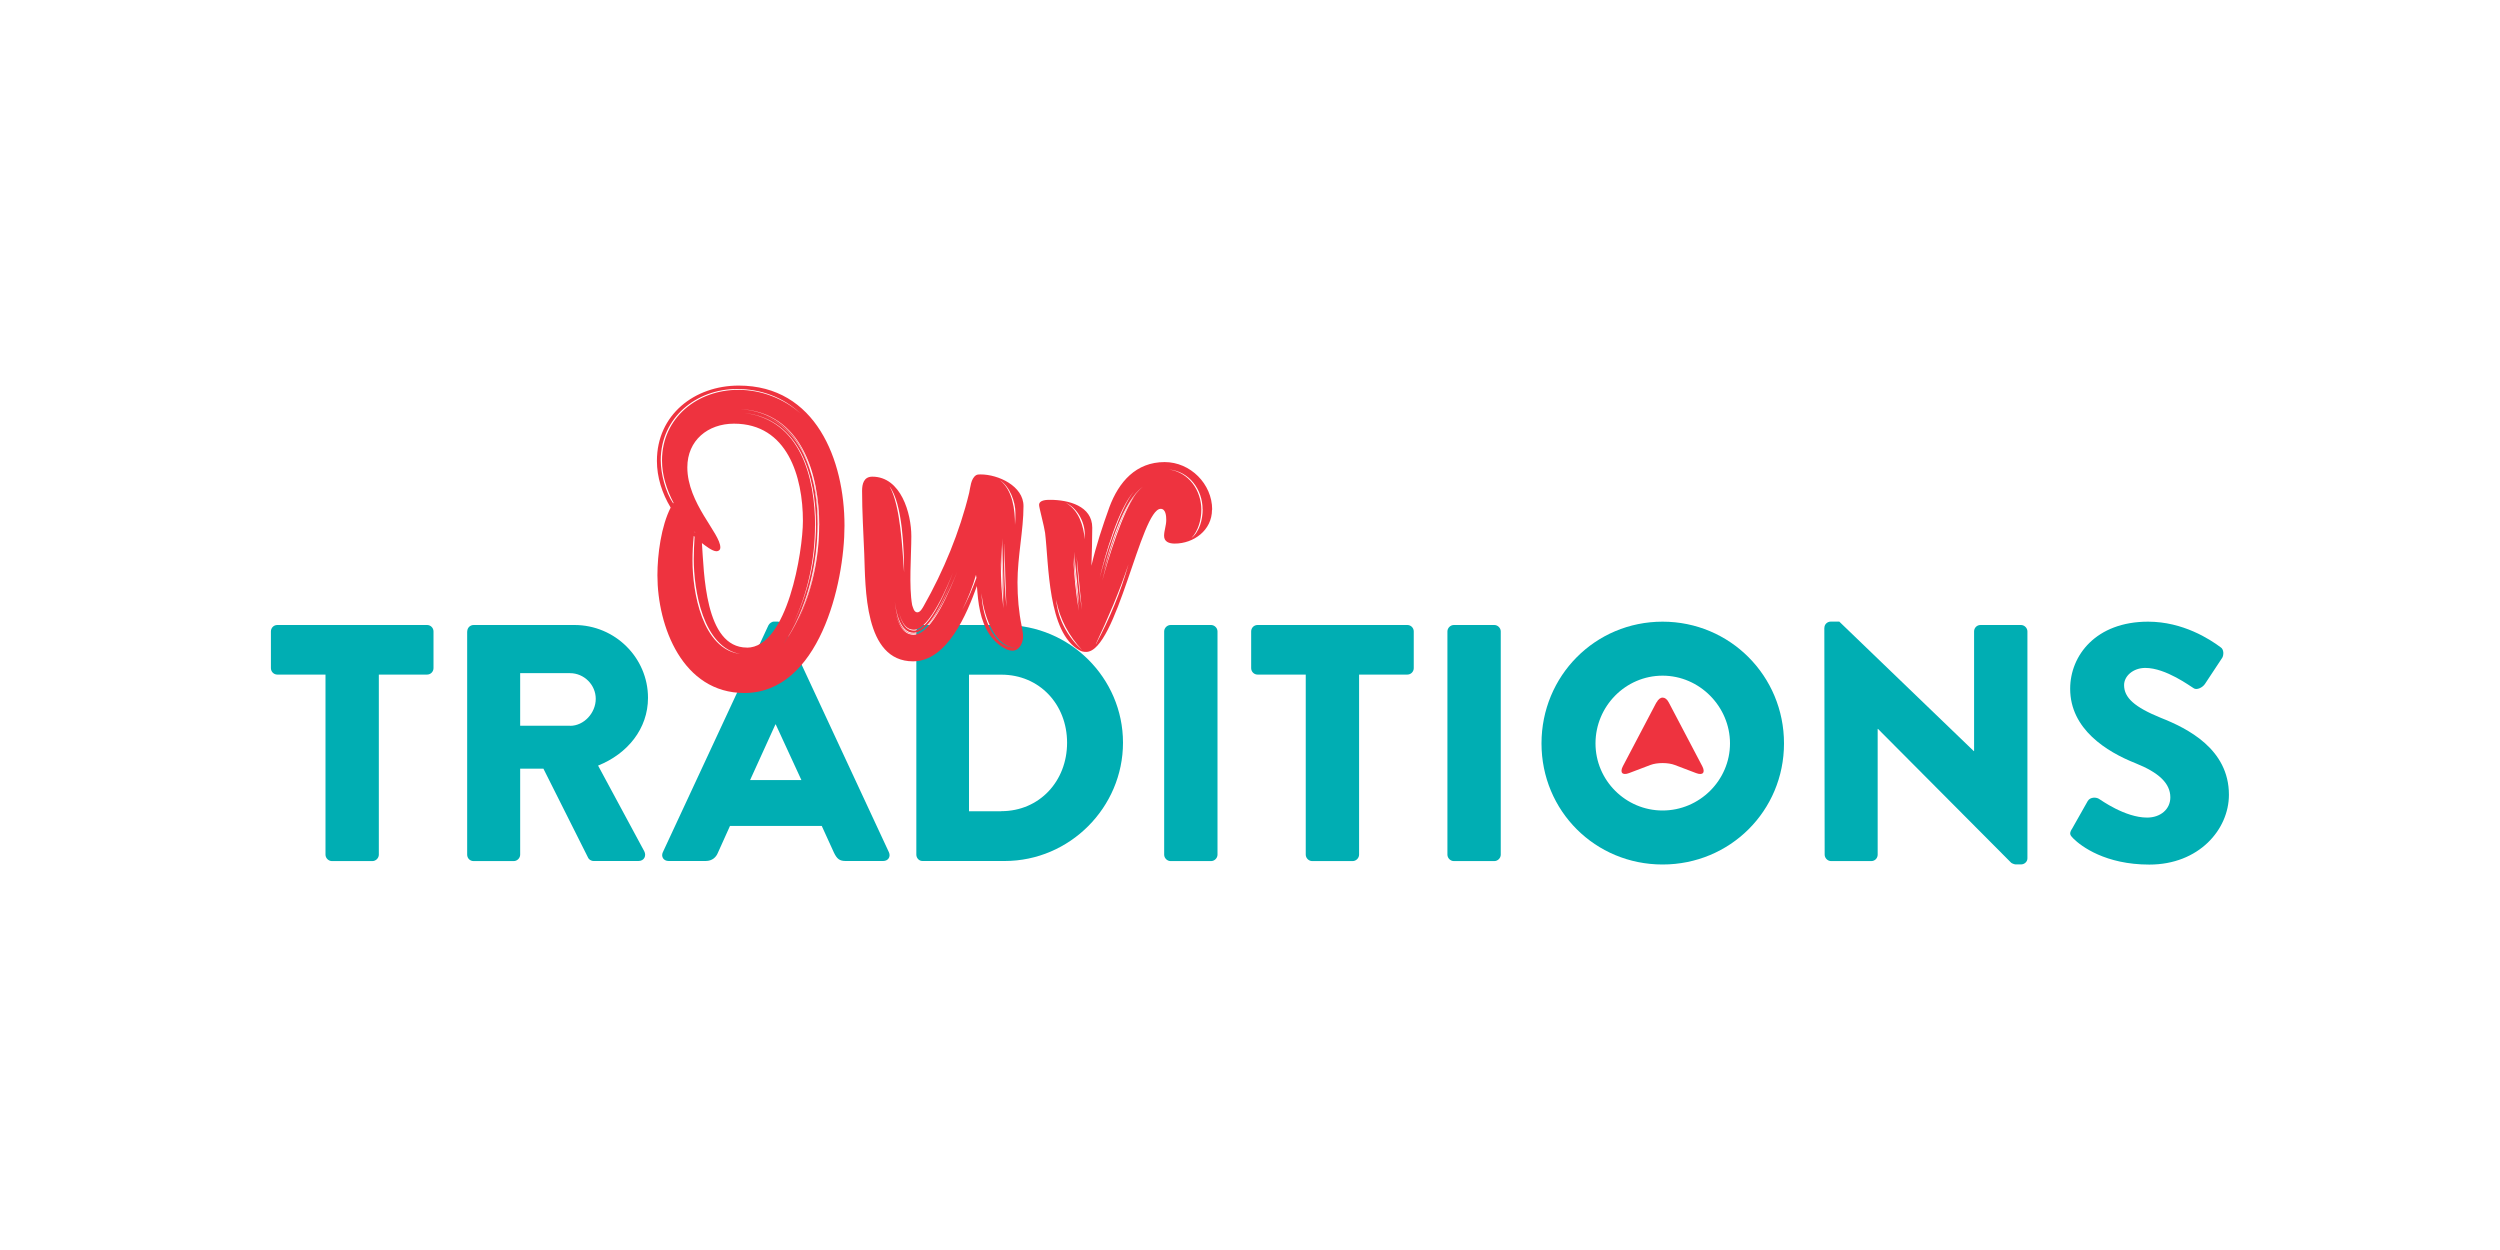
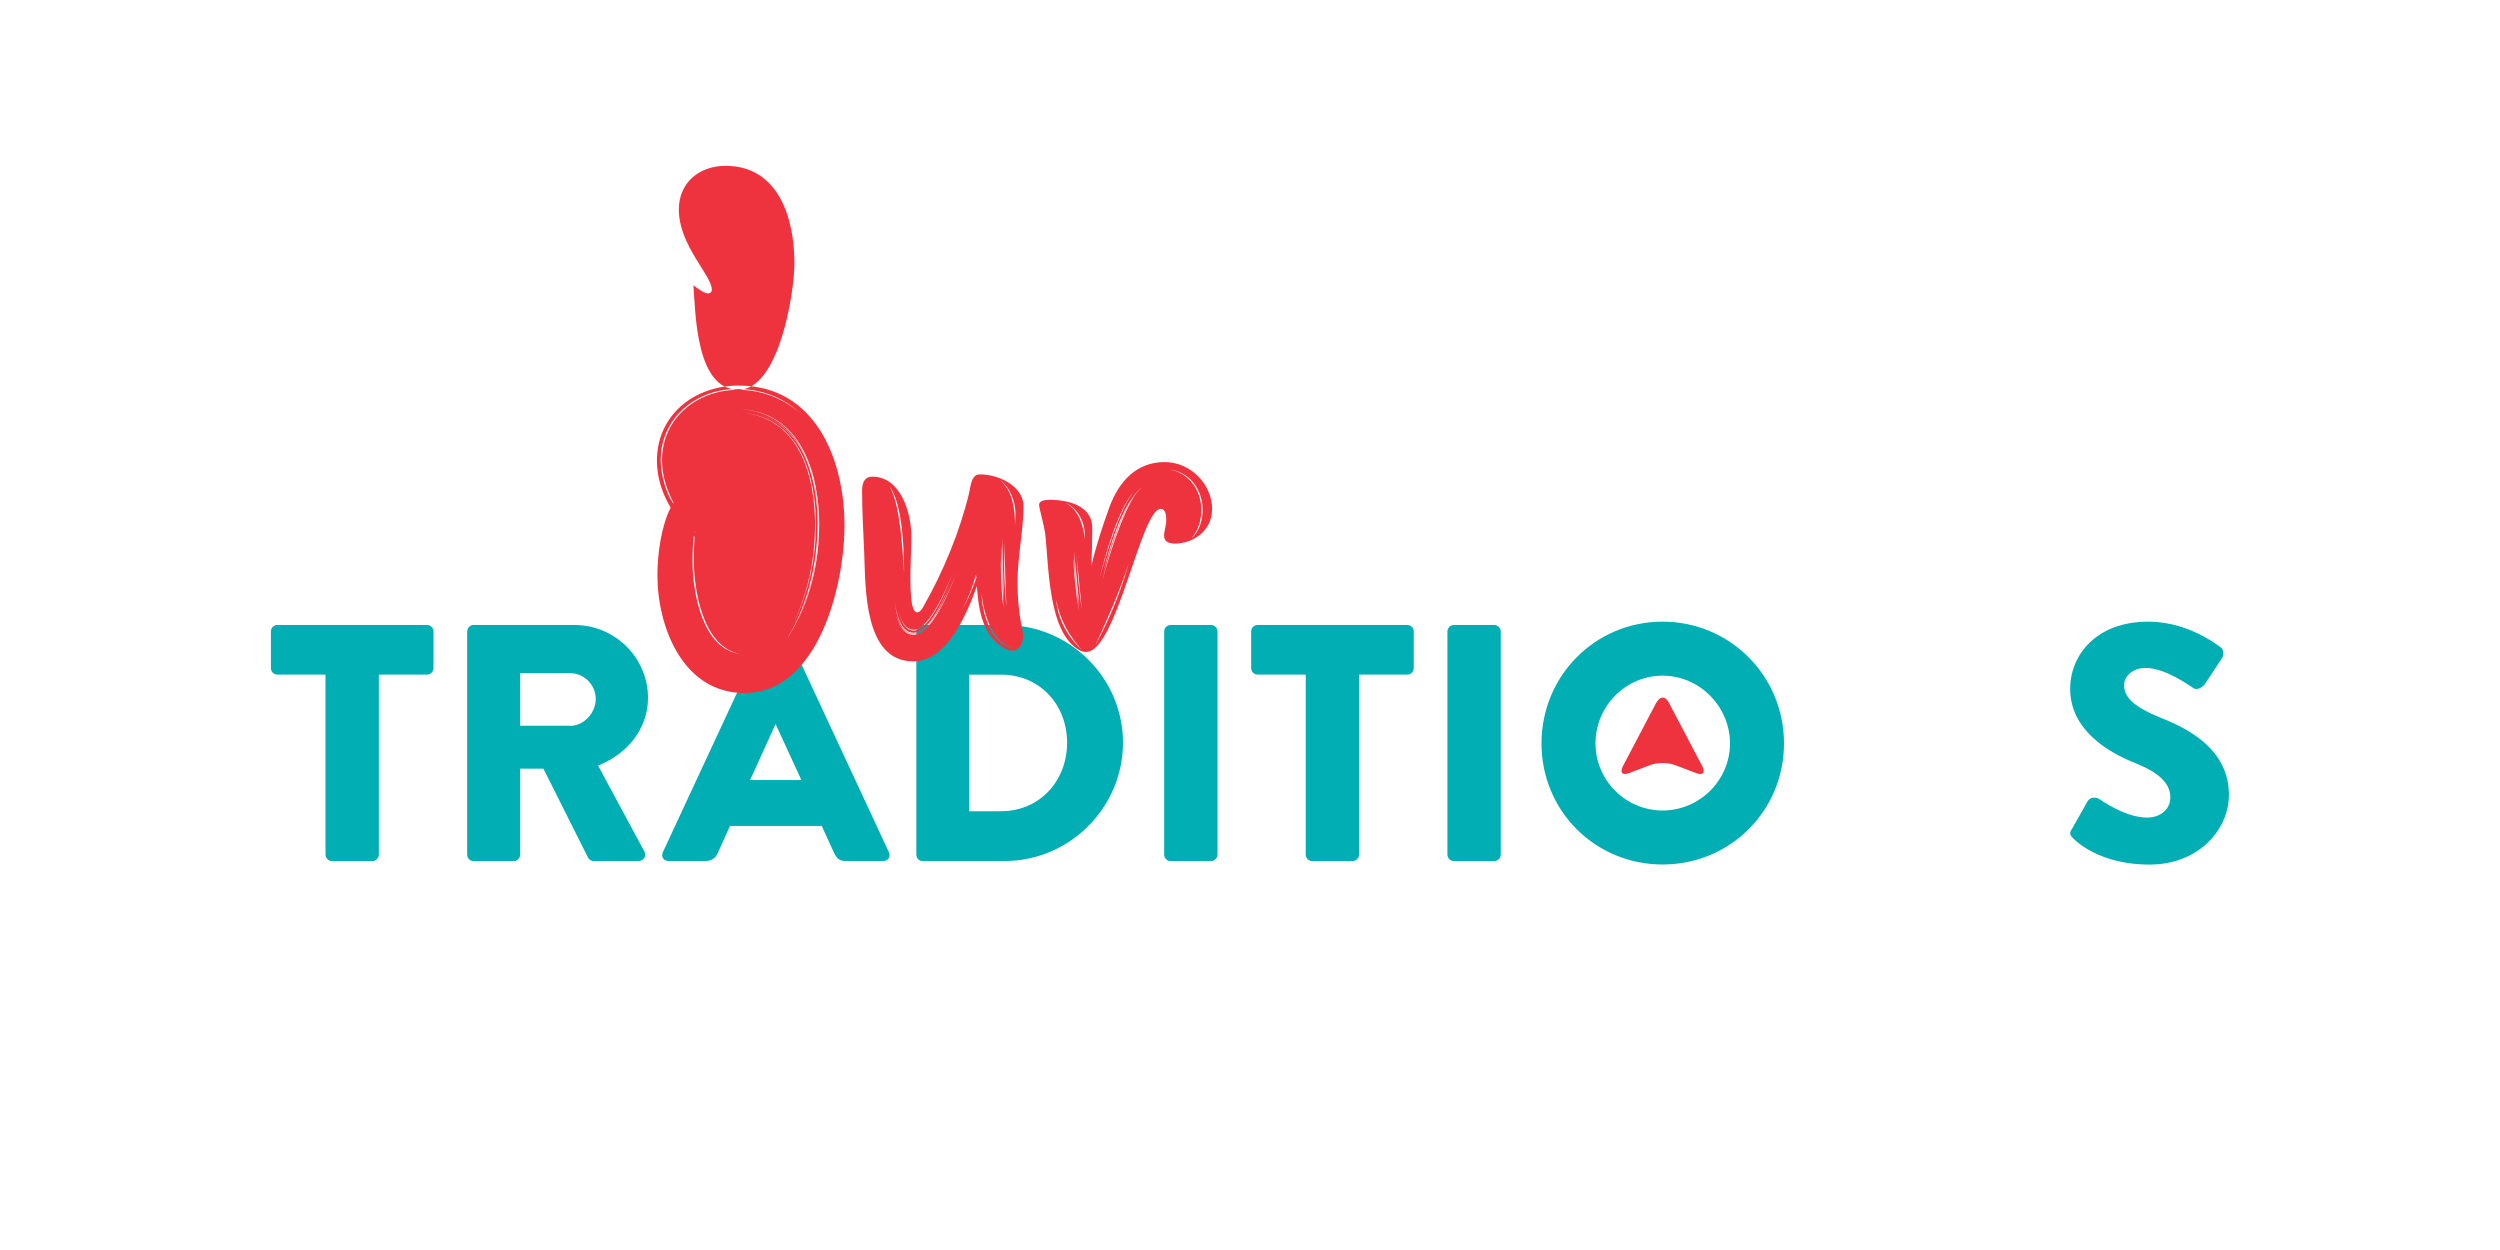
<svg xmlns="http://www.w3.org/2000/svg" id="Layer_1" viewBox="0 0 300 150">
  <defs>
    <style>      .st0, .st1 {        fill: #ee333f;      }      .st1 {        fill-rule: evenodd;      }      .st2 {        fill: #00aeb3;      }    </style>
  </defs>
  <path class="st1" d="M198.79,84.29c.4-.77,1.06-.77,1.46,0l4.02,7.65c.4.77.07,1.14-.74.83l-2.55-.97c-.81-.31-2.13-.31-2.94,0l-2.55.97c-.81.31-1.14-.07-.74-.83l4.02-7.65Z" />
  <g>
    <path class="st2" d="M39.07,80.95h-5.79c-.44,0-.77-.36-.77-.77v-4.41c0-.41.32-.77.77-.77h17.97c.44,0,.77.36.77.77v4.41c0,.4-.32.77-.77.77h-5.79v21.61c0,.41-.36.77-.77.77h-4.86c-.41,0-.77-.36-.77-.77v-21.61Z" />
    <path class="st2" d="M56.07,75.77c0-.41.32-.77.77-.77h12.1c4.86,0,8.82,3.93,8.82,8.74,0,3.72-2.47,6.72-5.99,8.13l5.54,10.28c.28.53,0,1.17-.69,1.17h-5.38c-.32,0-.57-.2-.65-.36l-5.38-10.72h-2.79v10.32c0,.41-.36.77-.77.77h-4.82c-.45,0-.77-.36-.77-.77v-26.79ZM68.41,87.1c1.66,0,3.08-1.54,3.08-3.24s-1.42-3.08-3.08-3.08h-5.99v6.31h5.99Z" />
    <path class="st2" d="M79.54,102.27l12.67-27.23c.12-.24.4-.45.69-.45h.41c.28,0,.57.2.69.45l12.67,27.23c.24.53-.08,1.05-.69,1.05h-4.49c-.73,0-1.05-.24-1.42-1.01l-1.46-3.2h-11.01l-1.46,3.24c-.2.49-.65.97-1.46.97h-4.45c-.61,0-.93-.53-.69-1.05ZM96.17,93.61l-3.08-6.68h-.04l-3.04,6.68h6.15Z" />
    <path class="st2" d="M109.96,75.77c0-.41.32-.77.73-.77h9.87c7.81,0,14.2,6.35,14.2,14.12s-6.39,14.2-14.2,14.2h-9.87c-.41,0-.73-.36-.73-.77v-26.79ZM120.16,97.34c4.57,0,7.89-3.6,7.89-8.21s-3.32-8.17-7.89-8.17h-3.88v16.39h3.88Z" />
    <path class="st2" d="M139.7,75.77c0-.41.36-.77.77-.77h4.86c.41,0,.77.36.77.77v26.79c0,.41-.36.77-.77.77h-4.86c-.41,0-.77-.36-.77-.77v-26.79Z" />
    <path class="st2" d="M156.7,80.95h-5.79c-.44,0-.77-.36-.77-.77v-4.41c0-.41.32-.77.77-.77h17.97c.44,0,.77.36.77.77v4.41c0,.4-.32.77-.77.77h-5.79v21.61c0,.41-.36.77-.77.77h-4.86c-.41,0-.77-.36-.77-.77v-21.61Z" />
    <path class="st2" d="M173.69,75.77c0-.41.36-.77.77-.77h4.86c.41,0,.77.36.77.77v26.79c0,.41-.36.77-.77.77h-4.86c-.41,0-.77-.36-.77-.77v-26.79Z" />
    <path class="st2" d="M199.51,74.6c8.09,0,14.57,6.51,14.57,14.61s-6.48,14.53-14.57,14.53-14.53-6.43-14.53-14.53,6.43-14.61,14.53-14.61ZM199.51,97.26c4.45,0,8.09-3.64,8.09-8.05s-3.64-8.13-8.09-8.13-8.05,3.68-8.05,8.13,3.64,8.05,8.05,8.05Z" />
-     <path class="st2" d="M218.93,75.32c0-.41.36-.73.77-.73h1.01l16.14,15.54h.04v-14.36c0-.41.32-.77.77-.77h4.86c.41,0,.77.36.77.77v27.23c0,.41-.36.73-.77.73h-.65c-.12,0-.44-.12-.53-.2l-15.98-16.06h-.04v15.09c0,.41-.32.77-.77.77h-4.82c-.41,0-.77-.36-.77-.77l-.04-27.23Z" />
    <path class="st2" d="M248.63,99.48l1.9-3.36c.32-.53,1.09-.45,1.37-.24.16.08,3.08,2.23,5.75,2.23,1.62,0,2.79-1.01,2.79-2.43,0-1.7-1.42-2.99-4.17-4.09-3.48-1.38-7.85-4.09-7.85-8.94,0-4.01,3.11-8.05,9.35-8.05,4.21,0,7.45,2.14,8.66,3.04.49.28.41,1.01.24,1.29l-2.06,3.12c-.28.45-1.01.81-1.38.53-.36-.2-3.32-2.43-5.79-2.43-1.46,0-2.55.97-2.55,2.06,0,1.5,1.22,2.63,4.41,3.93,3.16,1.25,8.17,3.72,8.17,9.23,0,4.17-3.6,8.38-9.55,8.38-5.26,0-8.17-2.19-9.11-3.12-.4-.41-.53-.57-.2-1.13Z" />
  </g>
  <g>
-     <path class="st0" d="M101.34,63.07c0,7.04-3.08,20.09-12.02,20.09-7.4,0-10.43-7.97-10.43-14.13,0-2.52.46-5.91,1.59-8.12-1.03-1.7-1.65-3.65-1.65-5.6,0-5.55,4.52-9.04,9.82-9.04,9.25,0,12.69,8.94,12.69,16.8ZM88.6,46.78c2.72,0,5.45,1.03,7.45,2.83-2.06-1.95-4.73-2.93-7.61-2.93-4.88,0-9.15,3.44-9.15,8.53,0,1.64.57,3.85,1.49,5.19l.05-.05c-.82-1.59-1.39-3.29-1.39-5.09,0-5.14,4.26-8.48,9.15-8.48ZM89.62,77.72c4.88,0,6.73-11.61,6.73-15.21,0-5.29-1.85-11.67-8.27-11.67-3.13,0-5.6,2-5.6,5.24,0,4.32,3.96,7.91,3.96,9.61,0,.31-.21.46-.46.46-.51,0-1.34-.67-1.75-.98.26,3.44.31,12.54,5.4,12.54ZM88.85,78.49c-4.52-.82-5.6-7.71-5.6-11.41,0-.87.05-1.8.1-2.67l-.1-.1c-.1.98-.15,2-.15,2.98,0,3.7,1.13,10.59,5.76,11.2ZM83.41,63.9v-.05l-.1-.05.1.1ZM84.54,65.08l-.31-.31.31.31ZM98.31,63.02c0-6.12-2.11-13.52-9.46-13.93,7.35.51,9.35,7.86,9.35,14.03,0,3.96-.82,7.91-2.52,11.51,1.75-3.6,2.62-7.61,2.62-11.61ZM97.8,63.07c0,4.06-.87,8.17-2.67,11.87,1.85-3.7,2.78-7.81,2.78-11.97,0-5.71-1.85-12.69-8.58-13.41,6.73.82,8.48,7.76,8.48,13.52ZM98.21,62.87c0-4.88-1.39-10.89-6.42-12.95,4.98,2.11,6.32,8.07,6.32,12.95s-1.28,10.28-4.11,14.44c2.93-4.16,4.21-9.4,4.21-14.44Z" />
+     <path class="st0" d="M101.34,63.07c0,7.04-3.08,20.09-12.02,20.09-7.4,0-10.43-7.97-10.43-14.13,0-2.52.46-5.91,1.59-8.12-1.03-1.7-1.65-3.65-1.65-5.6,0-5.55,4.52-9.04,9.82-9.04,9.25,0,12.69,8.94,12.69,16.8ZM88.6,46.78c2.72,0,5.45,1.03,7.45,2.83-2.06-1.95-4.73-2.93-7.61-2.93-4.88,0-9.15,3.44-9.15,8.53,0,1.64.57,3.85,1.49,5.19l.05-.05c-.82-1.59-1.39-3.29-1.39-5.09,0-5.14,4.26-8.48,9.15-8.48Zc4.88,0,6.73-11.61,6.73-15.21,0-5.29-1.85-11.67-8.27-11.67-3.13,0-5.6,2-5.6,5.24,0,4.32,3.96,7.91,3.96,9.61,0,.31-.21.46-.46.46-.51,0-1.34-.67-1.75-.98.26,3.44.31,12.54,5.4,12.54ZM88.85,78.49c-4.52-.82-5.6-7.71-5.6-11.41,0-.87.05-1.8.1-2.67l-.1-.1c-.1.98-.15,2-.15,2.98,0,3.7,1.13,10.59,5.76,11.2ZM83.41,63.9v-.05l-.1-.05.1.1ZM84.54,65.08l-.31-.31.31.31ZM98.31,63.02c0-6.12-2.11-13.52-9.46-13.93,7.35.51,9.35,7.86,9.35,14.03,0,3.96-.82,7.91-2.52,11.51,1.75-3.6,2.62-7.61,2.62-11.61ZM97.8,63.07c0,4.06-.87,8.17-2.67,11.87,1.85-3.7,2.78-7.81,2.78-11.97,0-5.71-1.85-12.69-8.58-13.41,6.73.82,8.48,7.76,8.48,13.52ZM98.21,62.87c0-4.88-1.39-10.89-6.42-12.95,4.98,2.11,6.32,8.07,6.32,12.95s-1.28,10.28-4.11,14.44c2.93-4.16,4.21-9.4,4.21-14.44Z" />
    <path class="st0" d="M122.62,75.2c.05.41.15.77.15,1.18,0,.72-.41,1.7-1.28,1.7-.98,0-2.21-1.13-2.72-1.9-1.18-1.75-1.39-3.8-1.54-5.86-1.18,3.29-3.55,9.04-7.66,9.04-5.91,0-5.7-8.89-5.86-12.9-.1-2.52-.26-5.04-.26-7.56,0-.82.2-1.7,1.23-1.7,3.44,0,4.68,4.42,4.68,7.14,0,2.36-.31,6.01.1,8.27.1.26.2.87.62.87.36,0,.62-.51.77-.77,2.36-4.16,4.32-8.89,5.45-13.57.15-.67.2-1.7.82-2.11.15-.1.36-.1.56-.1,2.11,0,5.14,1.39,5.14,3.8,0,2.88-.72,6.06-.72,9.15,0,1.8.15,3.55.51,5.29ZM106.74,58.35c1.34,2.31,1.54,7.61,1.75,10.33,0-2.47-.15-8.22-1.75-10.33ZM107.36,72.07c.15,1.29.51,3.96,2.26,3.96,2.06,0,3.75-4.47,4.47-6.06-.72,1.54-2.47,5.96-4.47,5.96-1.65,0-2.11-2.62-2.26-3.85ZM114.86,68.62c-.72,1.7-3.03,7.45-5.24,7.45-1.34,0-1.9-1.49-2.16-2.52.26,1.08.82,2.62,2.16,2.62,2.31,0,4.52-5.81,5.24-7.55ZM107.82,73.2c.21.98.62,2.47,1.85,2.47,2,0,4.11-5.5,4.68-6.94-.57,1.39-2.78,6.84-4.68,6.84-1.23,0-1.64-1.44-1.85-2.36ZM117.17,69.34l-.05-.36c-.41,1.44-.98,2.88-1.65,4.21.67-1.23,1.23-2.52,1.7-3.85ZM121.8,77.72h.15c-2.78,0-4.01-4.37-4.16-6.53,0,2.21,1.18,6.53,4.01,6.53ZM120,57.63c1.54,1.23,1.8,3.55,1.8,5.35.05-.46.05-.93.05-1.44,0-1.34-.67-3.14-1.85-3.91ZM120.15,65.39c0,.82-.05,1.59-.05,2.36,0,1.75.1,3.55.31,5.24-.1-2.52-.21-5.04-.26-7.61ZM120.46,72.22c-.05-2.52-.15-5.04-.15-7.61-.05.98-.05,1.95-.05,2.93,0,1.54.1,3.13.2,4.68ZM120.56,65.28c0,.82-.05,1.59-.05,2.42,0,1.7.1,3.44.26,5.14-.1-2.52-.2-5.04-.2-7.55Z" />
    <path class="st0" d="M145.44,61.17c0,2.47-2.21,4.06-4.47,4.06-.67,0-1.28-.21-1.28-.93,0-.62.26-1.23.26-1.9,0-.46-.05-1.34-.67-1.34-2.36,0-5.29,17.17-8.94,17.17-.31,0-.56-.05-.82-.21-3.8-2.11-3.65-10.28-4.11-14.08-.1-.77-.72-3.03-.72-3.34,0-.62.93-.62,1.34-.62,2.16,0,5.04.72,5.04,3.34,0,1.49-.05,3.03-.1,4.57.56-2.42,1.33-4.73,2.16-7.04,1.13-3.03,3.19-5.4,6.63-5.4,3.08,0,5.7,2.62,5.7,5.7ZM129.87,78.03c-1.59-1.7-2.72-3.75-3.13-6.06.2,2.36,1.39,4.47,3.13,6.06ZM130.17,64.1c0-1.44-.87-3.13-2.26-3.75,1.54.87,2.11,2.72,2.26,4.37v-.62ZM128.79,66.88c.1,2.16.31,4.32.67,6.42l-.67-6.42ZM128.89,66.21c.05,2.16.26,4.32.62,6.42l-.62-6.42ZM129.82,73.15l-.62-6.37c.1,2.11.31,4.27.62,6.37ZM135.42,67.7c-1.08,3.29-2.47,6.48-3.91,9.56v.05c1.65-3.08,2.98-6.27,3.91-9.61ZM131.97,69.34c.67-2.62,2.47-8.43,4.11-10.38-1.85,2.06-3.49,7.66-4.11,10.38ZM136.24,59.43c-1.7,1.95-3.34,7.61-3.96,10.23.67-2.52,2.47-8.33,3.96-10.23ZM137.16,58.4c-2.36,1.64-4.06,7.35-4.73,10.12.77-2.67,2.52-8.48,4.73-10.12ZM144.31,61.12c0-2.36-1.59-4.57-4.06-4.78,2.41.31,3.91,2.52,3.91,4.83,0,1.18-.36,2.52-1.18,3.39.98-.77,1.34-2.26,1.34-3.44Z" />
  </g>
</svg>